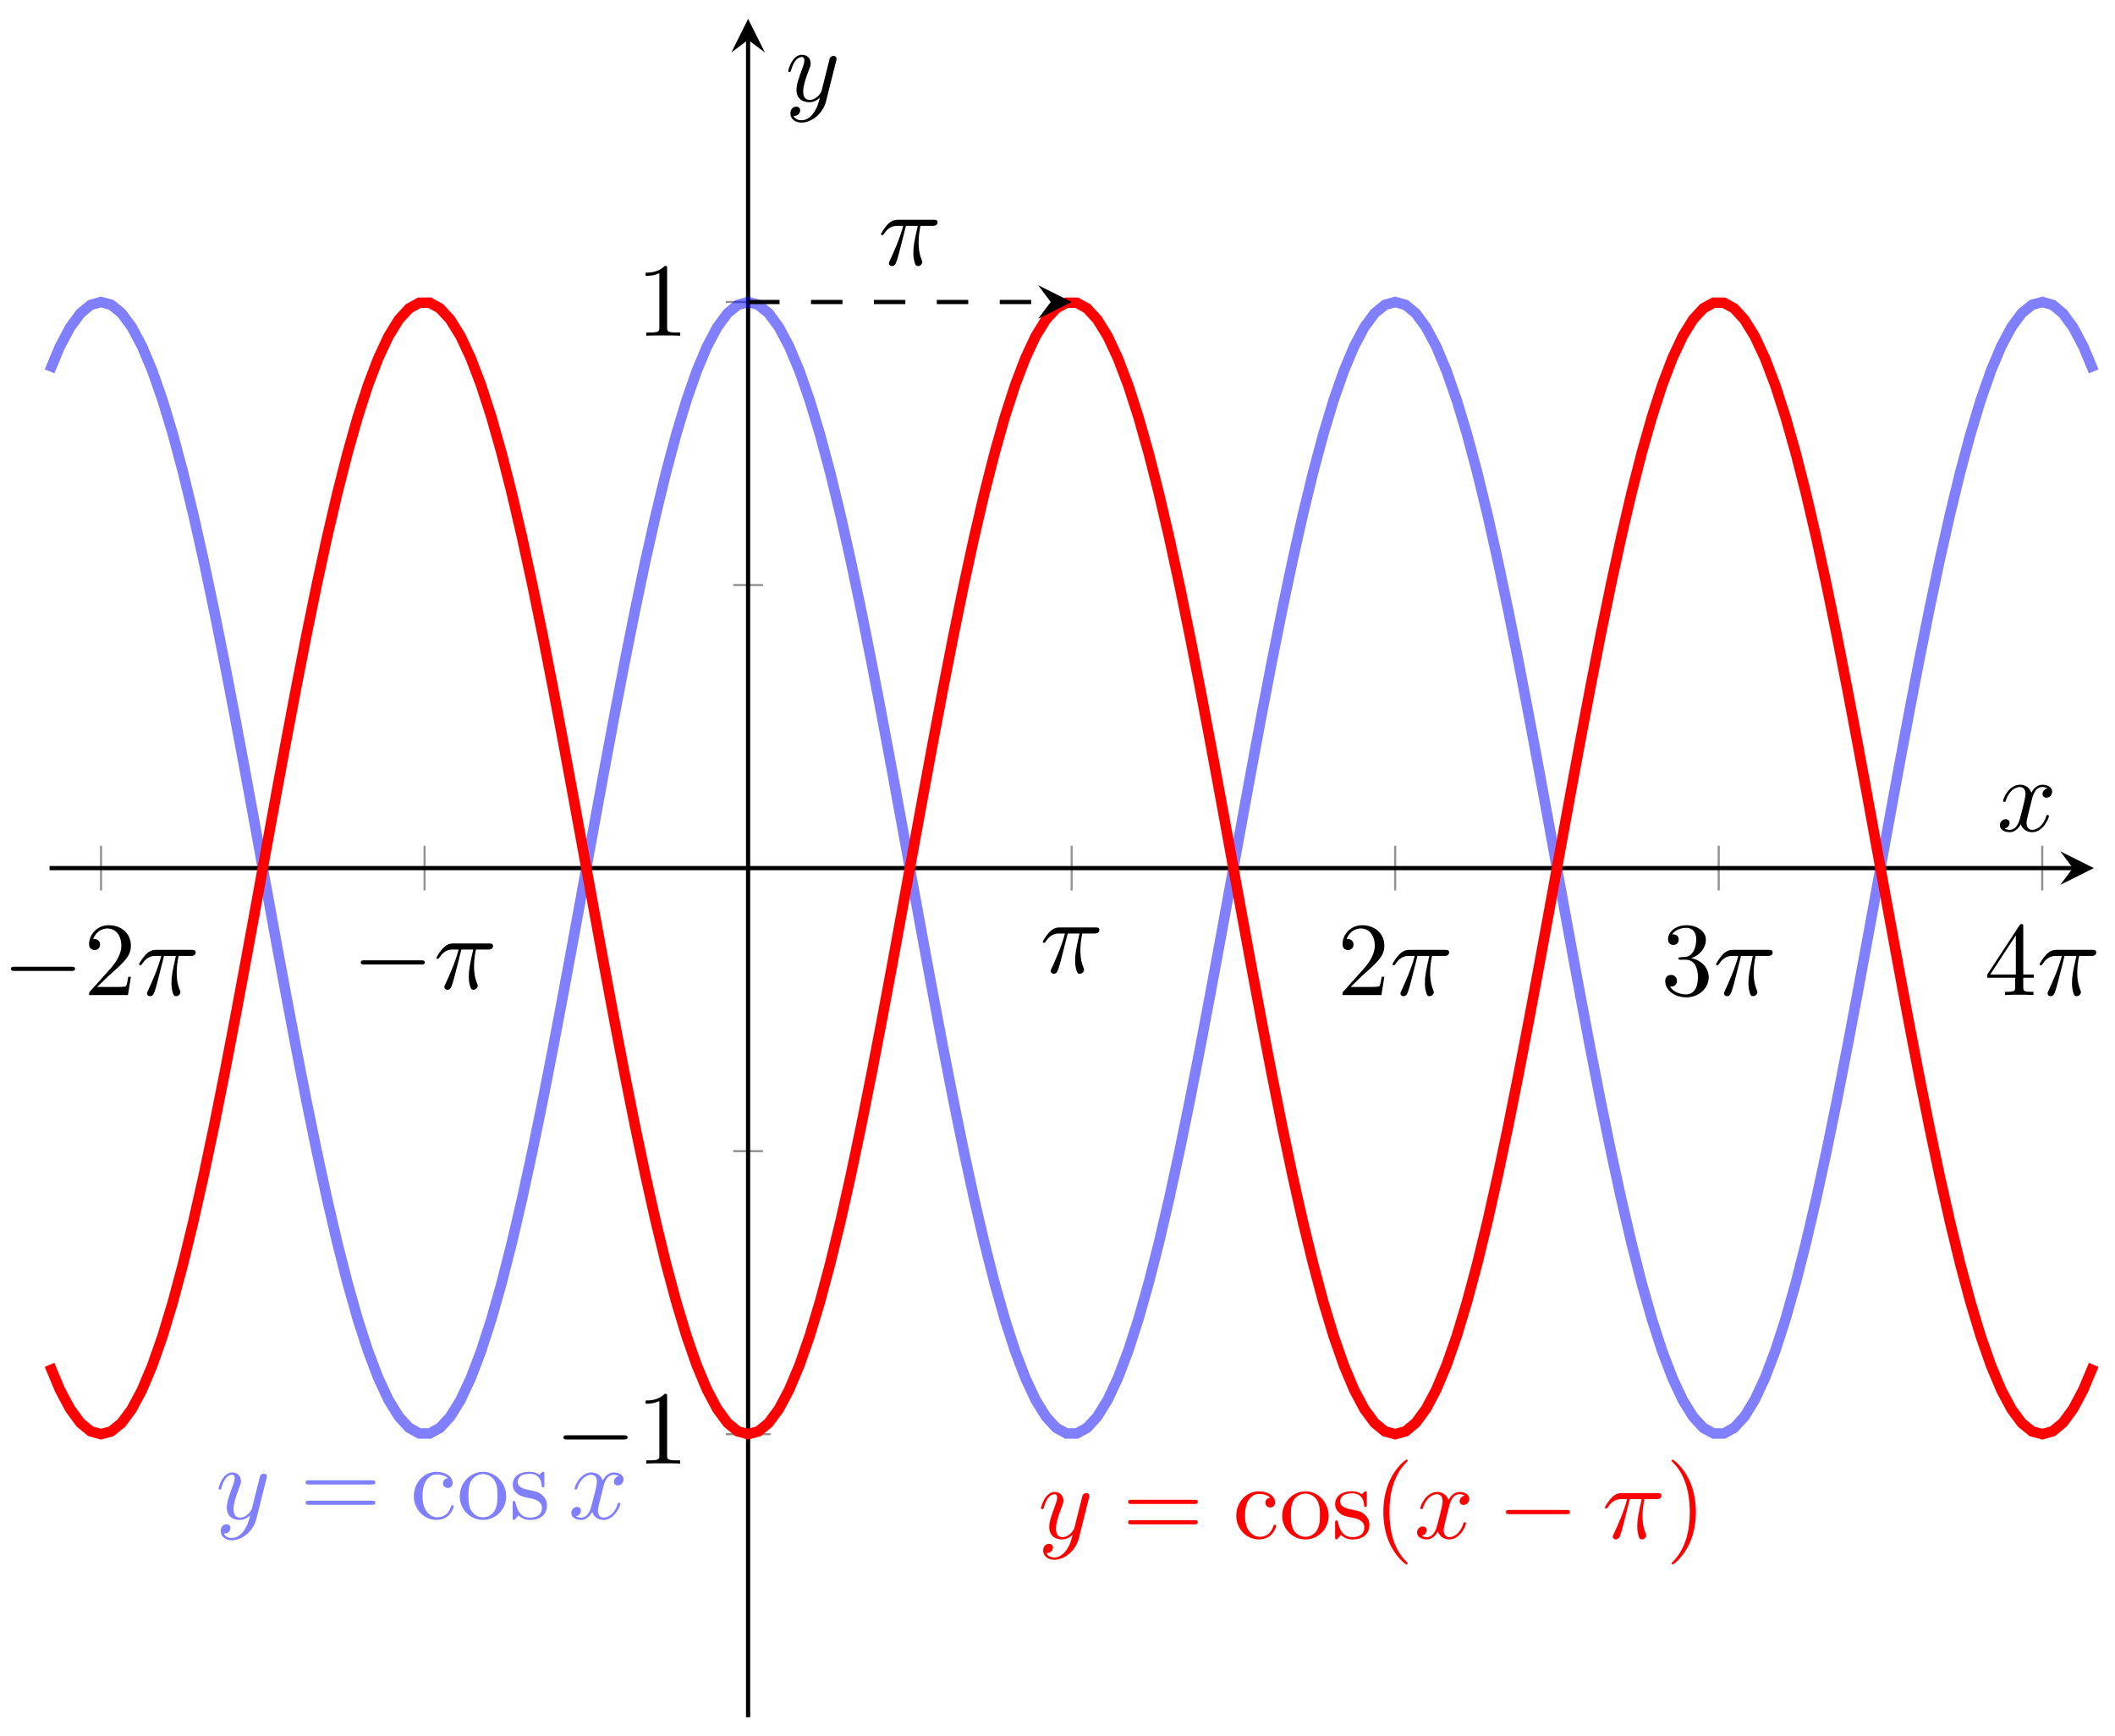
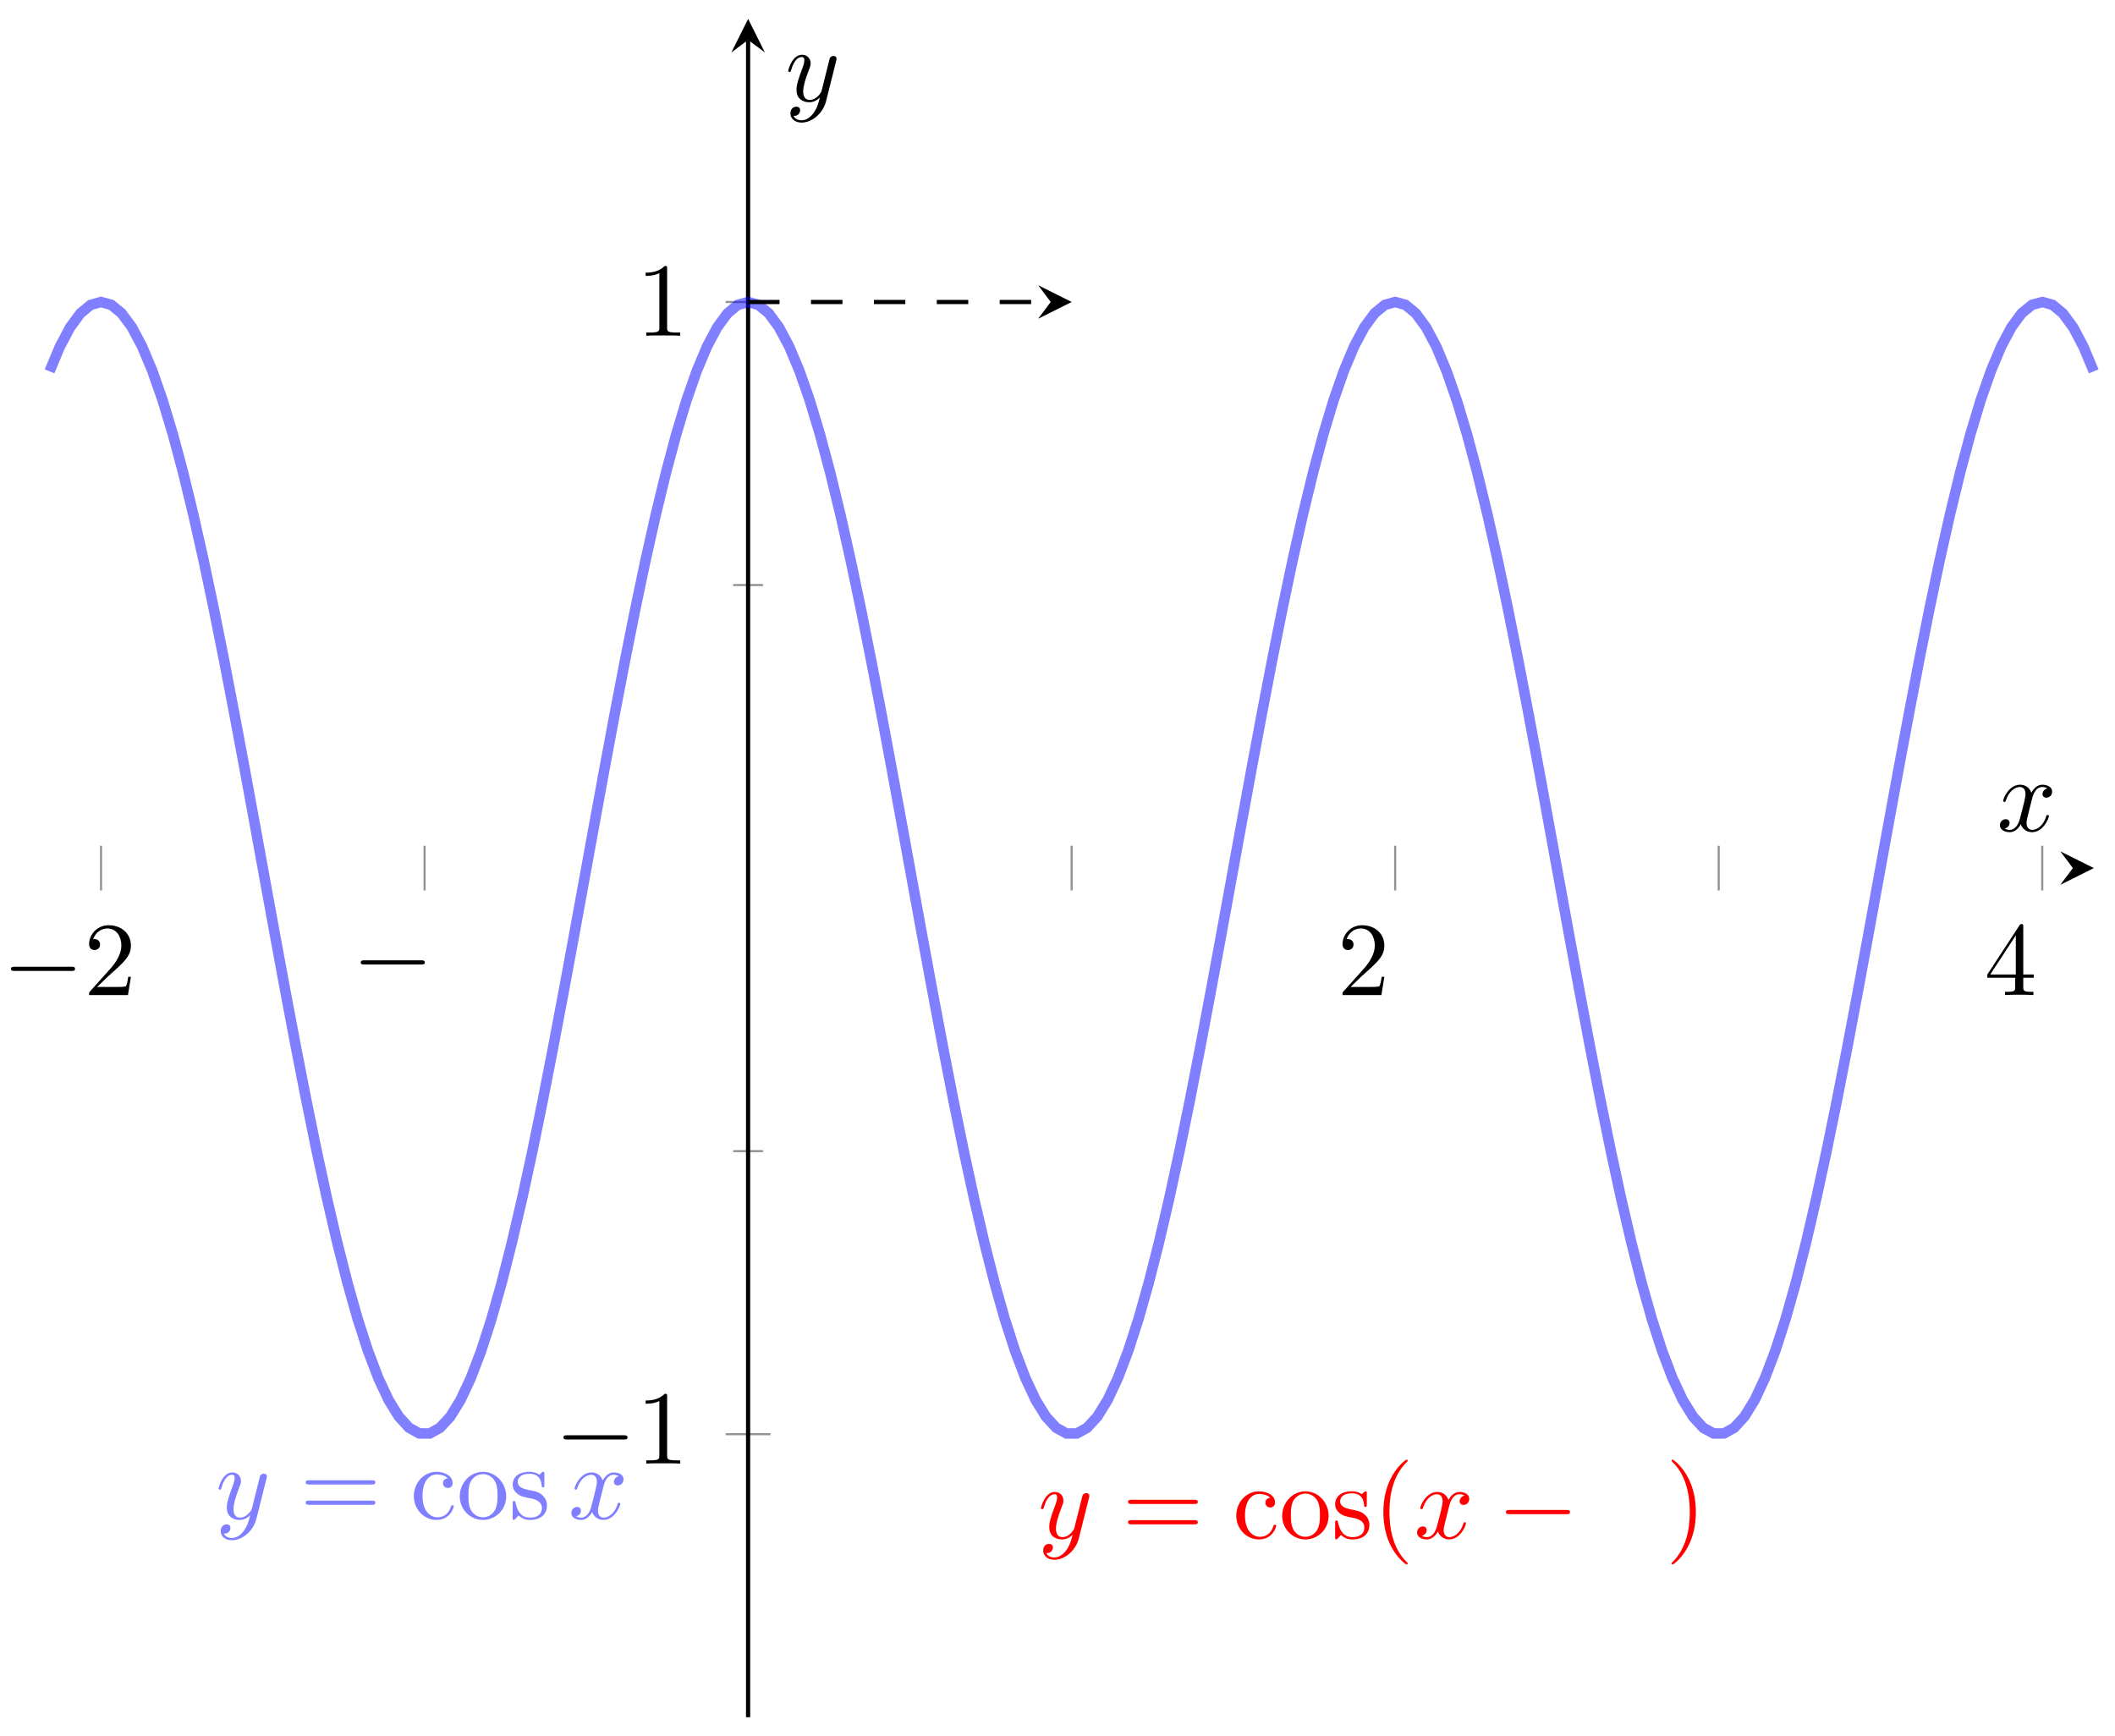
<svg xmlns="http://www.w3.org/2000/svg" xmlns:xlink="http://www.w3.org/1999/xlink" version="1.1" width="201" height="165" viewBox="0 0 201 165">
  <defs>
    <path id="font_1_1" d="M.659 .23C.676 .23 .694 .23 .694 .25 .694 .27 .676 .27 .659 .27H.118C.101 .27 .083 .27 .083 .25 .083 .23 .101 .23 .118 .23H.659Z" />
    <path id="font_2_4" d="M.127 .077 .233 .18C.389 .318 .449 .372 .449 .472 .449 .586 .359 .666 .237 .666 .124 .666 .05 .574 .05 .485 .05 .429 .1 .429 .103 .429 .12 .429 .155 .441 .155 .482 .155 .508 .137 .534 .102 .534 .094 .534 .092 .534 .089 .533 .112 .598 .166 .635 .224 .635 .315 .635 .358 .554 .358 .472 .358 .392 .308 .313 .253 .251L.061 .037C.05 .026 .05 .024 .05 0H.421L.449 .174H.424C.419 .144 .412 .1 .402 .085 .395 .077 .329 .077 .307 .077H.127Z" />
-     <path id="font_3_1" d="M.265 .373H.378C.345 .225 .336 .182 .336 .115 .336 .1 .336 .073 .344 .039 .354-.005 .365-.011 .38-.011 .4-.011 .421 .007 .421 .027 .421 .033 .421 .035 .415 .049 .386 .121 .386 .186 .386 .214 .386 .267 .393 .321 .404 .373H.518C.531 .373 .567 .373 .567 .407 .567 .431 .546 .431 .527 .431H.192C.17 .431 .132 .431 .088 .384 .053 .345 .027 .299 .027 .294 .027 .293 .027 .284 .039 .284 .047 .284 .049 .288 .055 .296 .104 .373 .162 .373 .182 .373H.239C.207 .252 .153 .131 .111 .04 .103 .025 .103 .023 .103 .016 .103-.003 .119-.011 .132-.011 .162-.011 .17 .017 .182 .054 .196 .1 .196 .102 .209 .152L.265 .373Z" />
-     <path id="font_2_5" d="M.29 .352C.372 .379 .43 .449 .43 .528 .43 .61 .342 .666 .246 .666 .145 .666 .069 .606 .069 .53 .069 .497 .091 .478 .12 .478 .151 .478 .171 .5 .171 .529 .171 .579 .124 .579 .109 .579 .14 .628 .206 .641 .242 .641 .283 .641 .338 .619 .338 .529 .338 .517 .336 .459 .31 .415 .28 .367 .246 .364 .221 .363 .213 .362 .189 .36 .182 .36 .174 .359 .167 .358 .167 .348 .167 .337 .174 .337 .191 .337H.235C.317 .337 .354 .269 .354 .17 .354 .034 .285 .006 .241 .006 .198 .006 .123 .022 .088 .081 .123 .076 .154 .098 .154 .136 .154 .172 .127 .192 .098 .192 .074 .192 .042 .178 .042 .134 .042 .043 .135-.022 .244-.022 .366-.022 .457 .068 .457 .17 .457 .253 .394 .331 .29 .352Z" />
    <path id="font_2_6" d="M.294 .165V.078C.294 .042 .292 .031 .218 .031H.197V0C.238 .003 .29 .003 .332 .003 .374 .003 .427 .003 .468 0V.031H.447C.373 .031 .371 .042 .371 .078V.165H.471V.196H.371V.651C.371 .671 .371 .677 .355 .677 .346 .677 .343 .677 .335 .665L.028 .196V.165H.294M.3 .196H.056L.3 .569V.196Z" />
    <path id="font_2_3" d="M.294 .64C.294 .664 .294 .666 .271 .666 .209 .602 .121 .602 .089 .602V.571C.109 .571 .168 .571 .22 .597V.079C.22 .043 .217 .031 .127 .031H.095V0C.13 .003 .217 .003 .257 .003 .297 .003 .384 .003 .419 0V.031H.387C.297 .031 .294 .042 .294 .079V.64Z" />
    <path id="font_3_3" d="M.486 .381C.49 .395 .49 .397 .49 .404 .49 .422 .476 .431 .461 .431 .451 .431 .435 .425 .426 .41 .424 .405 .416 .374 .412 .356 .405 .33 .398 .303 .392 .276L.347 .096C.343 .081 .3 .011 .234 .011 .183 .011 .172 .055 .172 .092 .172 .138 .189 .2 .223 .288 .239 .329 .243 .34 .243 .36 .243 .405 .211 .442 .161 .442 .066 .442 .029 .297 .029 .288 .029 .278 .039 .278 .041 .278 .051 .278 .052 .28 .057 .296 .084 .39 .124 .42 .158 .42 .166 .42 .183 .42 .183 .388 .183 .363 .173 .337 .166 .318 .126 .212 .108 .155 .108 .108 .108 .019 .171-.011 .23-.011 .269-.011 .303 .006 .331 .034 .318-.018 .306-.067 .266-.12 .24-.154 .202-.183 .156-.183 .142-.183 .097-.18 .08-.141 .096-.141 .109-.141 .123-.129 .133-.12 .143-.107 .143-.088 .143-.057 .116-.053 .106-.053 .083-.053 .05-.069 .05-.118 .05-.168 .094-.205 .156-.205 .259-.205 .362-.114 .39-.001L.486 .381Z" />
    <path id="font_2_7" d="M.687 .327C.702 .327 .721 .327 .721 .347 .721 .367 .702 .367 .688 .367H.089C.075 .367 .056 .367 .056 .347 .056 .327 .075 .327 .09 .327H.687M.688 .133C.702 .133 .721 .133 .721 .153 .721 .173 .702 .173 .687 .173H.09C.075 .173 .056 .173 .056 .153 .056 .133 .075 .133 .089 .133H.688Z" />
    <path id="font_2_8" d="M.117 .218C.117 .381 .199 .423 .252 .423 .261 .423 .324 .422 .359 .386 .318 .383 .312 .353 .312 .34 .312 .314 .33 .294 .358 .294 .384 .294 .404 .311 .404 .341 .404 .409 .328 .448 .251 .448 .126 .448 .034 .34 .034 .216 .034 .088 .133-.011 .249-.011 .383-.011 .415 .109 .415 .119 .415 .129 .405 .129 .402 .129 .393 .129 .391 .125 .389 .119 .36 .026 .295 .014 .258 .014 .205 .014 .117 .057 .117 .218Z" />
    <path id="font_2_9" d="M.471 .214C.471 .342 .371 .448 .25 .448 .125 .448 .028 .339 .028 .214 .028 .085 .132-.011 .249-.011 .37-.011 .471 .087 .471 .214M.25 .014C.207 .014 .163 .035 .136 .081 .111 .125 .111 .186 .111 .222 .111 .261 .111 .315 .135 .359 .162 .405 .209 .426 .249 .426 .293 .426 .336 .404 .362 .361 .388 .318 .388 .26 .388 .222 .388 .186 .388 .132 .366 .088 .344 .043 .3 .014 .25 .014Z" />
    <path id="font_2_10" d="M.208 .194C.23 .19 .312 .174 .312 .102 .312 .051 .277 .011 .199 .011 .115 .011 .079 .068 .06 .153 .057 .166 .056 .17 .046 .17 .033 .17 .033 .163 .033 .145V.013C.033-.004 .033-.011 .044-.011 .049-.011 .05-.01 .069 .009 .071 .011 .071 .013 .089 .032 .133-.01 .178-.011 .199-.011 .314-.011 .36 .056 .36 .128 .36 .181 .33 .211 .318 .223 .285 .255 .246 .263 .204 .271 .148 .282 .081 .295 .081 .353 .081 .388 .107 .429 .193 .429 .303 .429 .308 .339 .31 .308 .311 .299 .32 .299 .322 .299 .335 .299 .335 .304 .335 .323V.424C.335 .441 .335 .448 .324 .448 .319 .448 .317 .448 .304 .436 .301 .432 .291 .423 .287 .42 .249 .448 .208 .448 .193 .448 .071 .448 .033 .381 .033 .325 .033 .29 .049 .262 .076 .24 .108 .214 .136 .208 .208 .194Z" />
    <path id="font_3_2" d="M.334 .302C.34 .328 .363 .42 .433 .42 .438 .42 .462 .42 .483 .407 .455 .402 .435 .377 .435 .353 .435 .337 .446 .318 .473 .318 .495 .318 .527 .336 .527 .376 .527 .428 .468 .442 .434 .442 .376 .442 .341 .389 .329 .366 .304 .432 .25 .442 .221 .442 .117 .442 .06 .313 .06 .288 .06 .278 .07 .278 .072 .278 .08 .278 .083 .28 .085 .289 .119 .395 .185 .42 .219 .42 .238 .42 .273 .411 .273 .353 .273 .322 .256 .255 .219 .115 .203 .053 .168 .011 .124 .011 .118 .011 .095 .011 .074 .024 .099 .029 .121 .05 .121 .078 .121 .105 .099 .113 .084 .113 .054 .113 .029 .087 .029 .055 .029 .009 .079-.011 .123-.011 .189-.011 .225 .059 .228 .065 .24 .028 .276-.011 .336-.011 .439-.011 .496 .118 .496 .143 .496 .153 .487 .153 .484 .153 .475 .153 .473 .149 .471 .142 .438 .035 .37 .011 .338 .011 .299 .011 .283 .043 .283 .077 .283 .099 .289 .121 .3 .165L.334 .302Z" />
    <path id="font_2_1" d="M.331-.24C.331-.237 .331-.235 .314-.218 .189-.092 .157 .097 .157 .25 .157 .424 .195 .598 .318 .723 .331 .735 .331 .737 .331 .74 .331 .747 .327 .75 .321 .75 .311 .75 .221 .682 .162 .555 .111 .445 .099 .334 .099 .25 .099 .172 .11 .051 .165-.062 .225-.185 .311-.25 .321-.25 .327-.25 .331-.247 .331-.24Z" />
    <path id="font_2_2" d="M.289 .25C.289 .328 .278 .449 .223 .562 .163 .685 .077 .75 .067 .75 .061 .75 .057 .746 .057 .74 .057 .737 .057 .735 .076 .717 .174 .618 .231 .459 .231 .25 .231 .079 .194-.097 .07-.223 .057-.235 .057-.237 .057-.24 .057-.246 .061-.25 .067-.25 .077-.25 .167-.182 .226-.055 .277 .055 .289 .166 .289 .25Z" />
  </defs>
  <path transform="matrix(1,0,0,-1,4.708,163.197)" stroke-width=".199" stroke-linecap="butt" stroke-miterlimit="10" stroke-linejoin="miter" fill="none" stroke="#929292" d="M4.894 78.571V82.823M35.641 78.571V82.823M97.136 78.571V82.823M127.883 78.571V82.823M158.63 78.571V82.823M189.378 78.571V82.823" />
  <path transform="matrix(1,0,0,-1,4.708,163.197)" stroke-width=".199" stroke-linecap="butt" stroke-miterlimit="10" stroke-linejoin="miter" fill="none" stroke="#929292" d="M64.971 53.798H67.806M64.971 107.597H67.806" />
  <path transform="matrix(1,0,0,-1,4.708,163.197)" stroke-width=".199" stroke-linecap="butt" stroke-miterlimit="10" stroke-linejoin="miter" fill="none" stroke="#929292" d="M64.262 26.899H68.514M64.262 134.496H68.514" />
-   <path transform="matrix(1,0,0,-1,4.708,163.197)" stroke-width=".399" stroke-linecap="butt" stroke-miterlimit="10" stroke-linejoin="miter" fill="none" stroke="#000000" d="M0 80.697H192.279" />
  <path transform="matrix(1,0,0,-1,196.996,82.498)" d="M1.993 0-1.196 1.594 0 0-1.196-1.594" />
  <path transform="matrix(1,0,0,-1,4.708,163.197)" stroke-width=".399" stroke-linecap="butt" stroke-miterlimit="10" stroke-linejoin="miter" fill="none" stroke="#000000" d="M66.388 0V159.402" />
  <path transform="matrix(0,-1,-1,-0,71.099,3.79)" d="M1.993 0-1.196 1.594 0 0-1.196-1.594" />
  <use data-text="−" xlink:href="#font_1_1" transform="matrix(9.963,0,0,-9.963,.217,94.564)" />
  <use data-text="2" xlink:href="#font_2_4" transform="matrix(9.963,0,0,-9.963,7.967,94.564)" />
  <use data-text="π" xlink:href="#font_3_1" transform="matrix(9.963,0,0,-9.963,12.948,94.564)" />
  <use data-text="−" xlink:href="#font_1_1" transform="matrix(9.963,0,0,-9.963,33.457,93.955)" />
  <use data-text="π" xlink:href="#font_3_1" transform="matrix(9.963,0,0,-9.963,41.206,93.955)" />
  <use data-text="π" xlink:href="#font_3_1" transform="matrix(9.963,0,0,-9.963,98.829,92.433)" />
  <use data-text="2" xlink:href="#font_2_4" transform="matrix(9.963,0,0,-9.963,127.088,94.564)" />
  <use data-text="π" xlink:href="#font_3_1" transform="matrix(9.963,0,0,-9.963,132.069,94.564)" />
  <use data-text="3" xlink:href="#font_2_5" transform="matrix(9.963,0,0,-9.963,157.836,94.564)" />
  <use data-text="π" xlink:href="#font_3_1" transform="matrix(9.963,0,0,-9.963,162.817,94.564)" />
  <use data-text="4" xlink:href="#font_2_6" transform="matrix(9.963,0,0,-9.963,188.586,94.564)" />
  <use data-text="π" xlink:href="#font_3_1" transform="matrix(9.963,0,0,-9.963,193.567,94.564)" />
  <use data-text="−" xlink:href="#font_1_1" transform="matrix(9.963,0,0,-9.963,52.722,139.093)" />
  <use data-text="1" xlink:href="#font_2_3" transform="matrix(9.963,0,0,-9.963,60.471,139.093)" />
  <use data-text="1" xlink:href="#font_2_3" transform="matrix(9.963,0,0,-9.963,60.471,31.908)" />
  <path transform="matrix(1,0,0,-1,4.708,163.197)" stroke-width=".996" stroke-linecap="butt" stroke-miterlimit="10" stroke-linejoin="miter" fill="none" stroke="#0000ff" stroke-opacity=".5" d="M0 127.907 .976 130.242 1.952 132.082 2.929 133.413 3.905 134.219 4.881 134.495 5.857 134.232 6.834 133.439 7.81 132.123 8.786 130.294 9.762 127.972 10.739 125.181 11.715 121.948 12.691 118.303 13.667 114.286 14.644 109.935 15.62 105.293 16.596 100.405 17.572 95.322 18.549 90.095 19.525 84.773 20.501 79.413 21.477 74.064 22.454 68.781 23.43 63.616 24.406 58.621 25.382 53.845 26.358 49.337 27.335 45.139 28.311 41.296 29.287 37.844 30.263 34.82 31.24 32.25 32.216 30.161 33.192 28.576 34.168 27.51 35.145 26.97 36.121 26.966 37.097 27.497 38.073 28.554 39.05 30.129 40.026 32.211 41.002 34.773 41.978 37.79 42.955 41.236 43.931 45.073 44.907 49.265 45.883 53.767 46.86 58.539 47.836 63.531 48.812 68.693 49.788 73.976 50.765 79.324 51.741 84.684 52.717 90.007 53.693 95.237 54.669 100.322 55.646 105.213 56.622 109.86 57.598 114.216 58.574 118.241 59.551 121.891 60.527 125.132 61.503 127.929 62.479 130.26 63.456 132.096 64.432 133.422 65.408 134.224 66.384 134.495 67.361 134.228 68.337 133.43 69.313 132.109 70.289 130.276 71.266 127.95 72.242 125.156 73.218 121.918 74.194 118.271 75.171 114.249 76.147 109.896 77.123 105.251 78.099 100.362 79.076 95.278 80.052 90.049 81.028 84.727 82.004 79.366 82.981 74.018 83.957 68.735 84.933 63.571 85.909 58.578 86.885 53.804 87.862 49.299 88.838 45.105 89.814 41.264 90.79 37.816 91.767 34.795 92.743 32.229 93.719 30.145 94.695 28.565 95.672 27.503 96.648 26.967 97.624 26.968 98.6 27.504 99.577 28.566 100.553 30.146 101.529 32.232 102.505 34.798 103.482 37.819 104.458 41.267 105.434 45.108 106.41 49.302 107.387 53.807 108.363 58.583 109.339 63.575 110.315 68.74 111.291 74.021 112.268 79.371 113.244 84.732 114.22 90.053 115.197 95.282 116.173 100.366 117.149 105.255 118.125 109.9 119.101 114.252 120.078 118.273 121.054 121.92 122.03 125.157 123.006 127.952 123.983 130.278 124.959 132.11 125.935 133.431 126.911 134.228 127.888 134.495 128.864 134.223 129.84 133.42 130.816 132.095 131.793 130.259 132.769 127.927 133.745 125.128 134.721 121.888 135.697 118.237 136.674 114.213 137.65 109.856 138.626 105.21 139.603 100.318 140.579 95.233 141.555 90.003 142.531 84.681 143.507 79.32 144.484 73.971 145.46 68.69 146.436 63.527 147.412 58.536 148.389 53.764 149.365 49.26 150.341 45.071 151.317 41.234 152.294 37.788 153.27 34.771 154.246 32.21 155.222 30.129 156.199 28.553 157.175 27.496 158.151 26.966 159.127 26.97 160.104 27.51 161.08 28.577 162.056 30.162 163.032 32.252 164.009 34.823 164.985 37.847 165.961 41.299 166.937 45.144 167.913 49.34 168.89 53.848 169.866 58.624 170.842 63.619 171.819 68.784 172.795 74.068 173.771 79.418 174.747 84.778 175.723 90.098 176.7 95.327 177.676 100.41 178.652 105.297 179.628 109.938 180.605 114.289 181.581 118.307 182.557 121.951 183.533 125.184 184.51 127.974 185.486 130.296 186.462 132.124 187.438 133.441 188.415 134.233 189.391 134.495 190.367 134.219 191.343 133.411 192.32 132.081 193.296 130.24 194.272 127.905" />
  <use data-text="y" xlink:href="#font_3_3" transform="matrix(9.963,0,0,-9.963,20.479,144.337)" fill="#0000ff" fill-opacity=".5" />
  <use data-text="=" xlink:href="#font_2_7" transform="matrix(9.963,0,0,-9.963,28.489,144.337)" fill="#0000ff" fill-opacity=".5" />
  <use data-text="c" xlink:href="#font_2_8" transform="matrix(9.963,0,0,-9.963,38.99,144.337)" fill="#0000ff" fill-opacity=".5" />
  <use data-text="o" xlink:href="#font_2_9" transform="matrix(9.963,0,0,-9.963,43.413,144.337)" fill="#0000ff" fill-opacity=".5" />
  <use data-text="s" xlink:href="#font_2_10" transform="matrix(9.963,0,0,-9.963,48.395,144.337)" fill="#0000ff" fill-opacity=".5" />
  <use data-text="x" xlink:href="#font_3_2" transform="matrix(9.963,0,0,-9.963,54.006,144.337)" fill="#0000ff" fill-opacity=".5" />
-   <path transform="matrix(1,0,0,-1,4.708,163.197)" stroke-width=".996" stroke-linecap="butt" stroke-miterlimit="10" stroke-linejoin="miter" fill="none" stroke="#ff0000" d="M0 33.488 .976 31.152 1.952 29.313 2.929 27.982 3.905 27.176 4.881 26.9 5.857 27.163 6.834 27.956 7.81 29.272 8.786 31.101 9.762 33.423 10.739 36.213 11.715 39.447 12.691 43.091 13.667 47.109 14.644 51.46 15.62 56.102 16.596 60.989 17.572 66.071 18.549 71.299 19.525 76.621 20.501 81.982 21.477 87.332 22.454 92.614 23.43 97.779 24.406 102.775 25.382 107.55 26.358 112.058 27.335 116.254 28.311 120.099 29.287 123.55 30.263 126.575 31.24 129.145 32.216 131.233 33.192 132.819 34.168 133.885 35.145 134.425 36.121 134.429 37.097 133.899 38.073 132.841 39.05 131.265 40.026 129.184 41.002 126.622 41.978 123.605 42.955 120.16 43.931 116.322 44.907 112.13 45.883 107.628 46.86 102.855 47.836 97.864 48.812 92.7 49.788 87.419 50.765 82.071 51.741 76.709 52.717 71.388 53.693 66.158 54.669 61.072 55.646 56.182 56.622 51.535 57.598 47.178 58.574 43.154 59.551 39.504 60.527 36.264 61.503 33.465 62.479 31.135 63.456 29.299 64.432 27.973 65.408 27.171 66.384 26.9 67.361 27.166 68.337 27.964 69.313 29.286 70.289 31.119 71.266 33.445 72.242 36.239 73.218 39.477 74.194 43.125 75.171 47.146 76.147 51.498 77.123 56.144 78.099 61.033 79.076 66.118 80.052 71.346 81.028 76.668 82.004 82.029 82.981 87.378 83.957 92.659 84.933 97.824 85.909 102.817 86.885 107.591 87.862 112.096 88.838 116.29 89.814 120.131 90.79 123.579 91.767 126.6 92.743 129.165 93.719 131.251 94.695 132.83 95.672 133.892 96.648 134.427 97.624 134.427 98.6 133.89 99.577 132.828 100.553 131.249 101.529 129.163 102.505 126.597 103.482 123.576 104.458 120.128 105.434 116.287 106.41 112.092 107.387 107.587 108.363 102.812 109.339 97.82 110.315 92.655 111.291 87.374 112.268 82.024 113.244 76.663 114.22 71.342 115.197 66.113 116.173 61.029 117.149 56.14 118.125 51.495 119.101 47.142 120.078 43.121 121.054 39.473 122.03 36.237 123.006 33.443 123.983 31.117 124.959 29.284 125.935 27.964 126.911 27.166 127.888 26.9 128.864 27.172 129.84 27.975 130.816 29.3 131.793 31.136 132.769 33.467 133.745 36.266 134.721 39.506 135.697 43.158 136.674 47.182 137.65 51.539 138.626 56.185 139.603 61.076 140.579 66.162 141.555 71.392 142.531 76.714 143.507 82.075 144.484 87.424 145.46 92.705 146.436 97.868 147.412 102.86 148.389 107.631 149.365 112.134 150.341 116.325 151.317 120.162 152.294 123.607 153.27 126.624 154.246 129.185 155.222 131.266 156.199 132.841 157.175 133.899 158.151 134.429 159.127 134.425 160.104 133.885 161.08 132.817 162.056 131.233 163.032 129.143 164.009 126.572 164.985 123.548 165.961 120.097 166.937 116.251 167.913 112.055 168.89 107.547 169.866 102.771 170.842 97.775 171.819 92.609 172.795 87.328 173.771 81.977 174.747 76.617 175.723 71.296 176.7 66.067 177.676 60.985 178.652 56.099 179.628 51.456 180.605 47.106 181.581 43.088 182.557 39.444 183.533 36.211 184.51 33.421 185.486 31.1 186.462 29.27 187.438 27.954 188.415 27.163 189.391 26.9 190.367 27.176 191.343 27.984 192.32 29.314 193.296 31.155 194.272 33.489" />
  <use data-text="y" xlink:href="#font_3_3" transform="matrix(9.963,0,0,-9.963,98.64,146.19)" fill="#ff0000" />
  <use data-text="=" xlink:href="#font_2_7" transform="matrix(9.963,0,0,-9.963,106.65,146.19)" fill="#ff0000" />
  <use data-text="c" xlink:href="#font_2_8" transform="matrix(9.963,0,0,-9.963,117.151,146.19)" fill="#ff0000" />
  <use data-text="o" xlink:href="#font_2_9" transform="matrix(9.963,0,0,-9.963,121.574,146.19)" fill="#ff0000" />
  <use data-text="s" xlink:href="#font_2_10" transform="matrix(9.963,0,0,-9.963,126.556,146.19)" fill="#ff0000" />
  <use data-text="(" xlink:href="#font_2_1" transform="matrix(9.963,0,0,-9.963,130.481,146.19)" fill="#ff0000" />
  <use data-text="x" xlink:href="#font_3_2" transform="matrix(9.963,0,0,-9.963,134.381,146.19)" fill="#ff0000" />
  <use data-text="−" xlink:href="#font_1_1" transform="matrix(9.963,0,0,-9.963,142.289,146.19)" fill="#ff0000" />
  <use data-text="π" xlink:href="#font_3_1" transform="matrix(9.963,0,0,-9.963,152.252,146.19)" fill="#ff0000" />
  <use data-text=")" xlink:href="#font_2_2" transform="matrix(9.963,0,0,-9.963,158.289,146.19)" fill="#ff0000" />
  <path transform="matrix(1,0,0,-1,4.708,163.197)" stroke-width=".399" stroke-linecap="butt" stroke-dasharray="2.989,2.989" stroke-miterlimit="10" stroke-linejoin="miter" fill="none" stroke="#000000" d="M66.388 134.496H95.143" />
  <path transform="matrix(1,0,0,-1,99.855,28.698)" d="M1.993 0-1.196 1.594 0 0-1.196-1.594" />
  <use data-text="π" xlink:href="#font_3_1" transform="matrix(9.963,0,0,-9.963,83.455,25.177)" />
  <use data-text="x" xlink:href="#font_3_2" transform="matrix(9.963,0,0,-9.963,189.774,78.978)" />
  <use data-text="y" xlink:href="#font_3_3" transform="matrix(9.963,0,0,-9.963,74.619,9.607)" />
</svg>